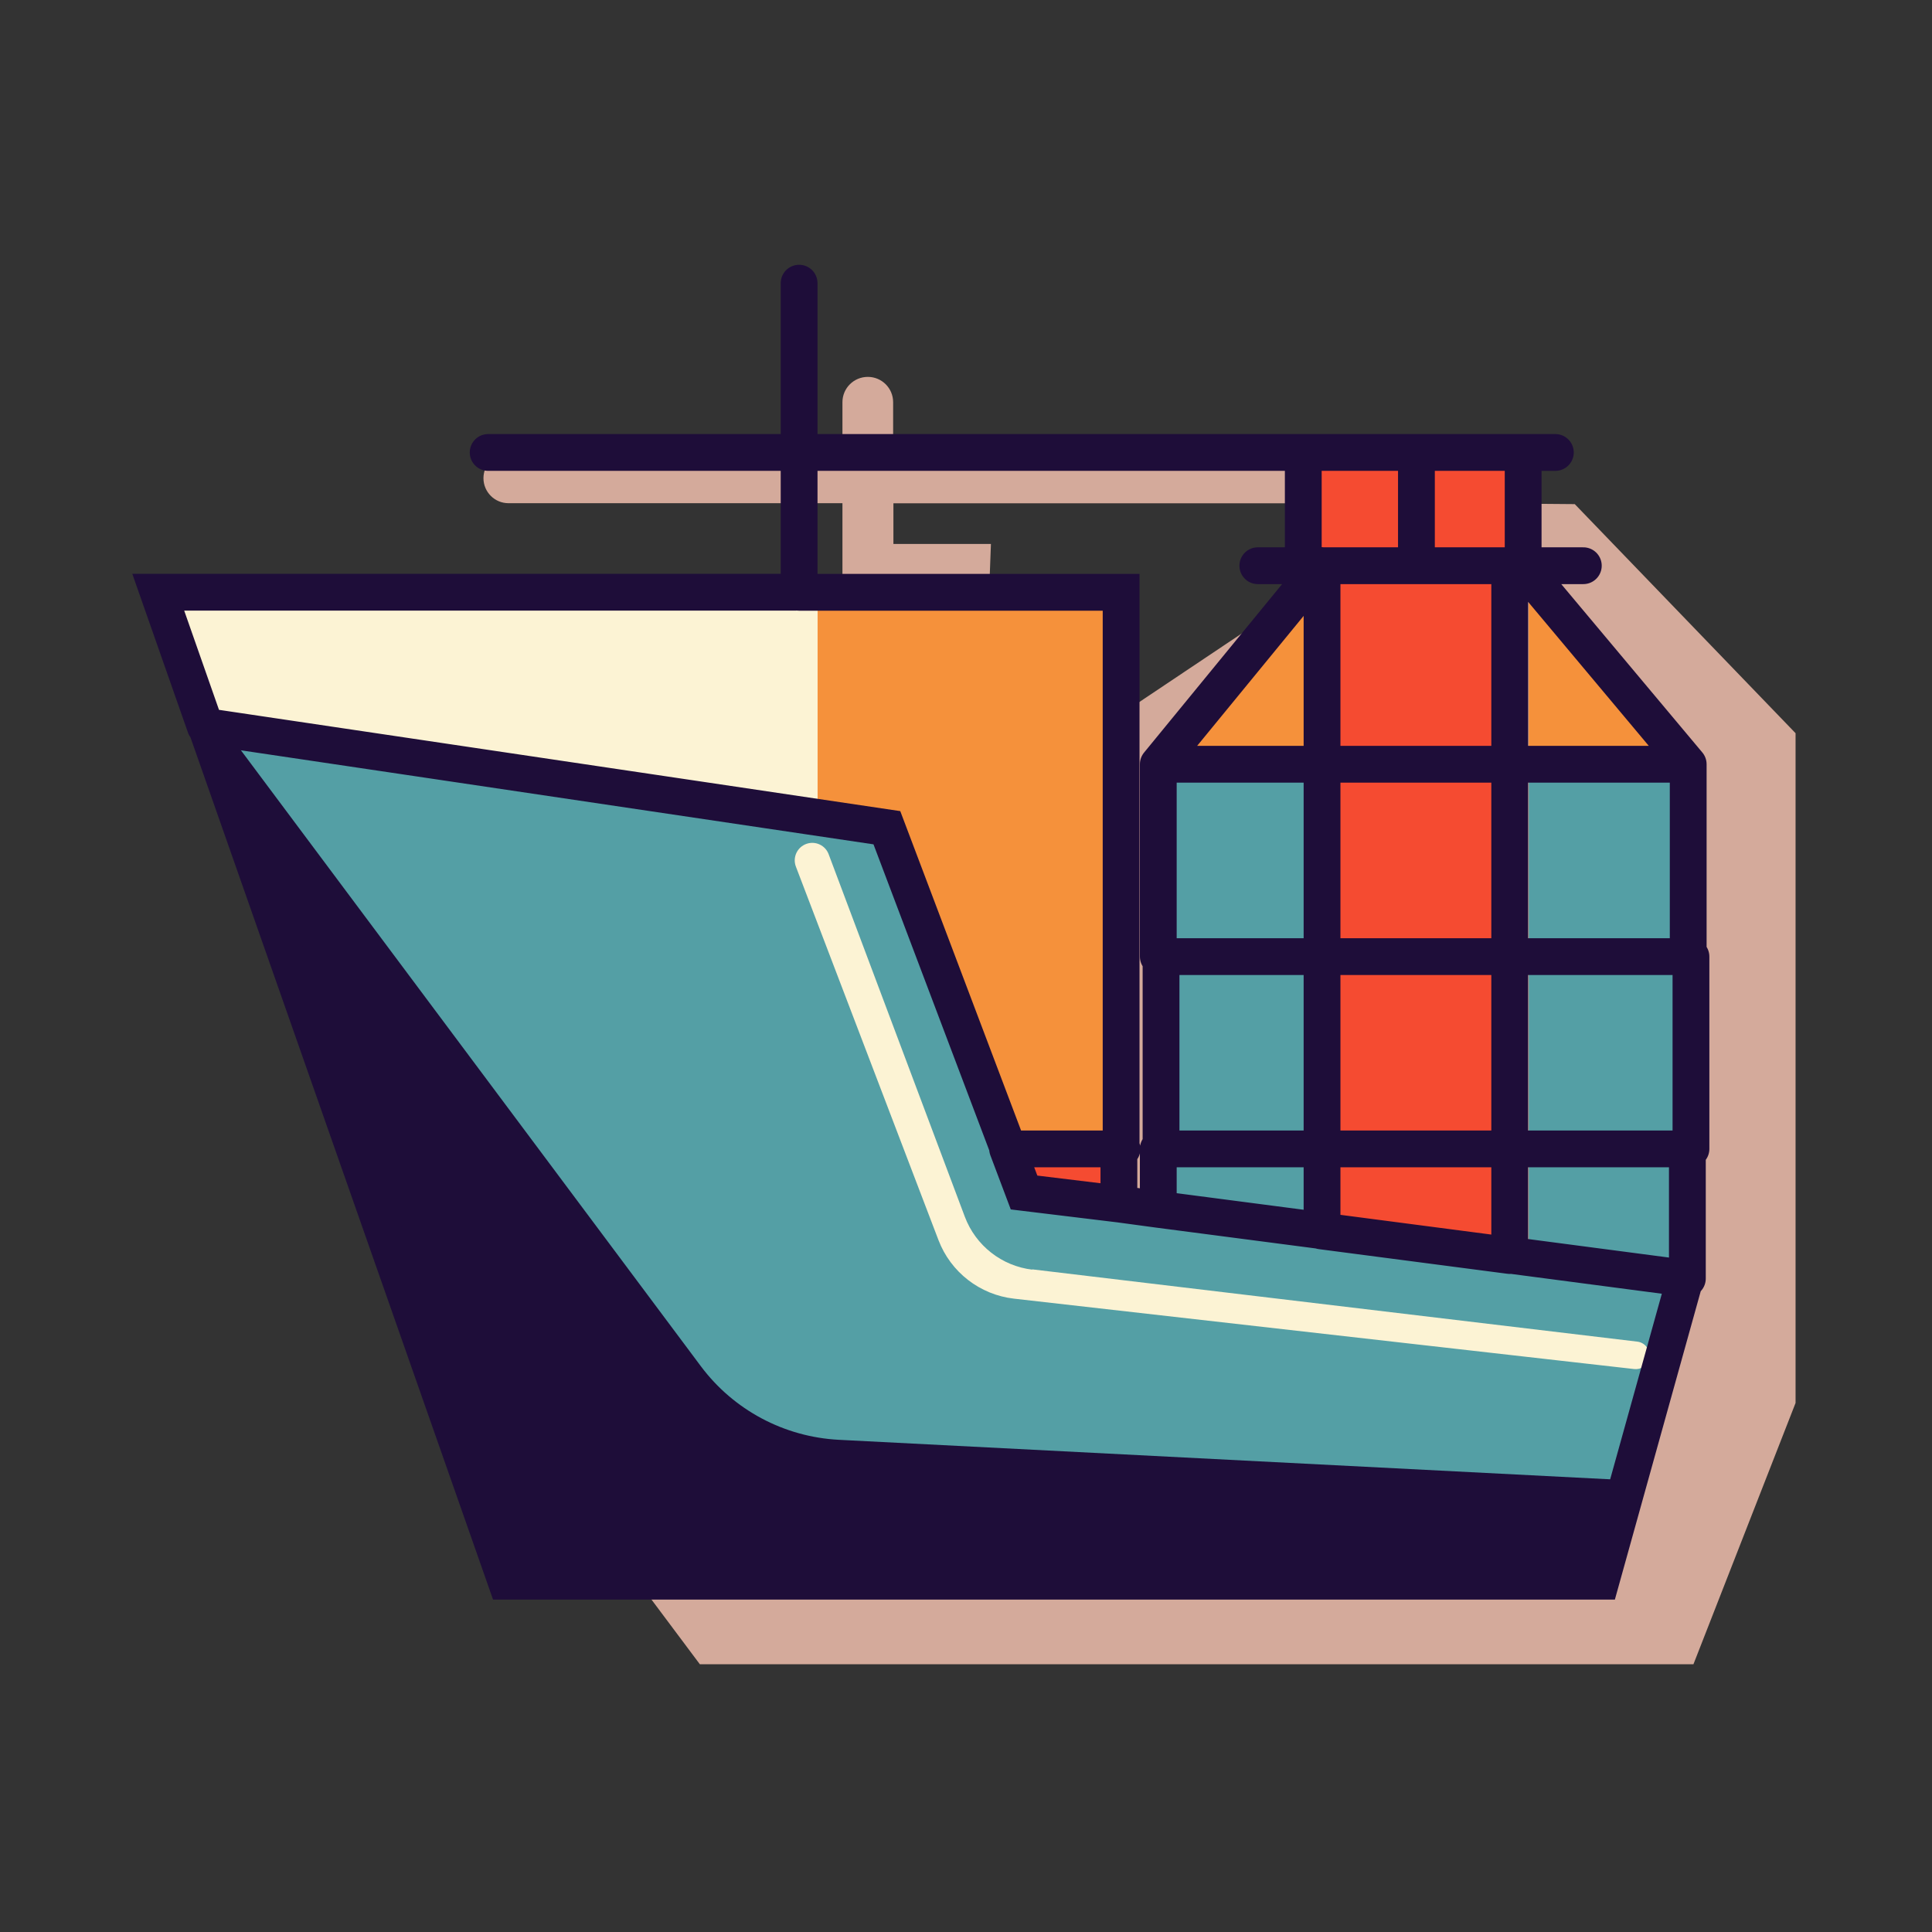
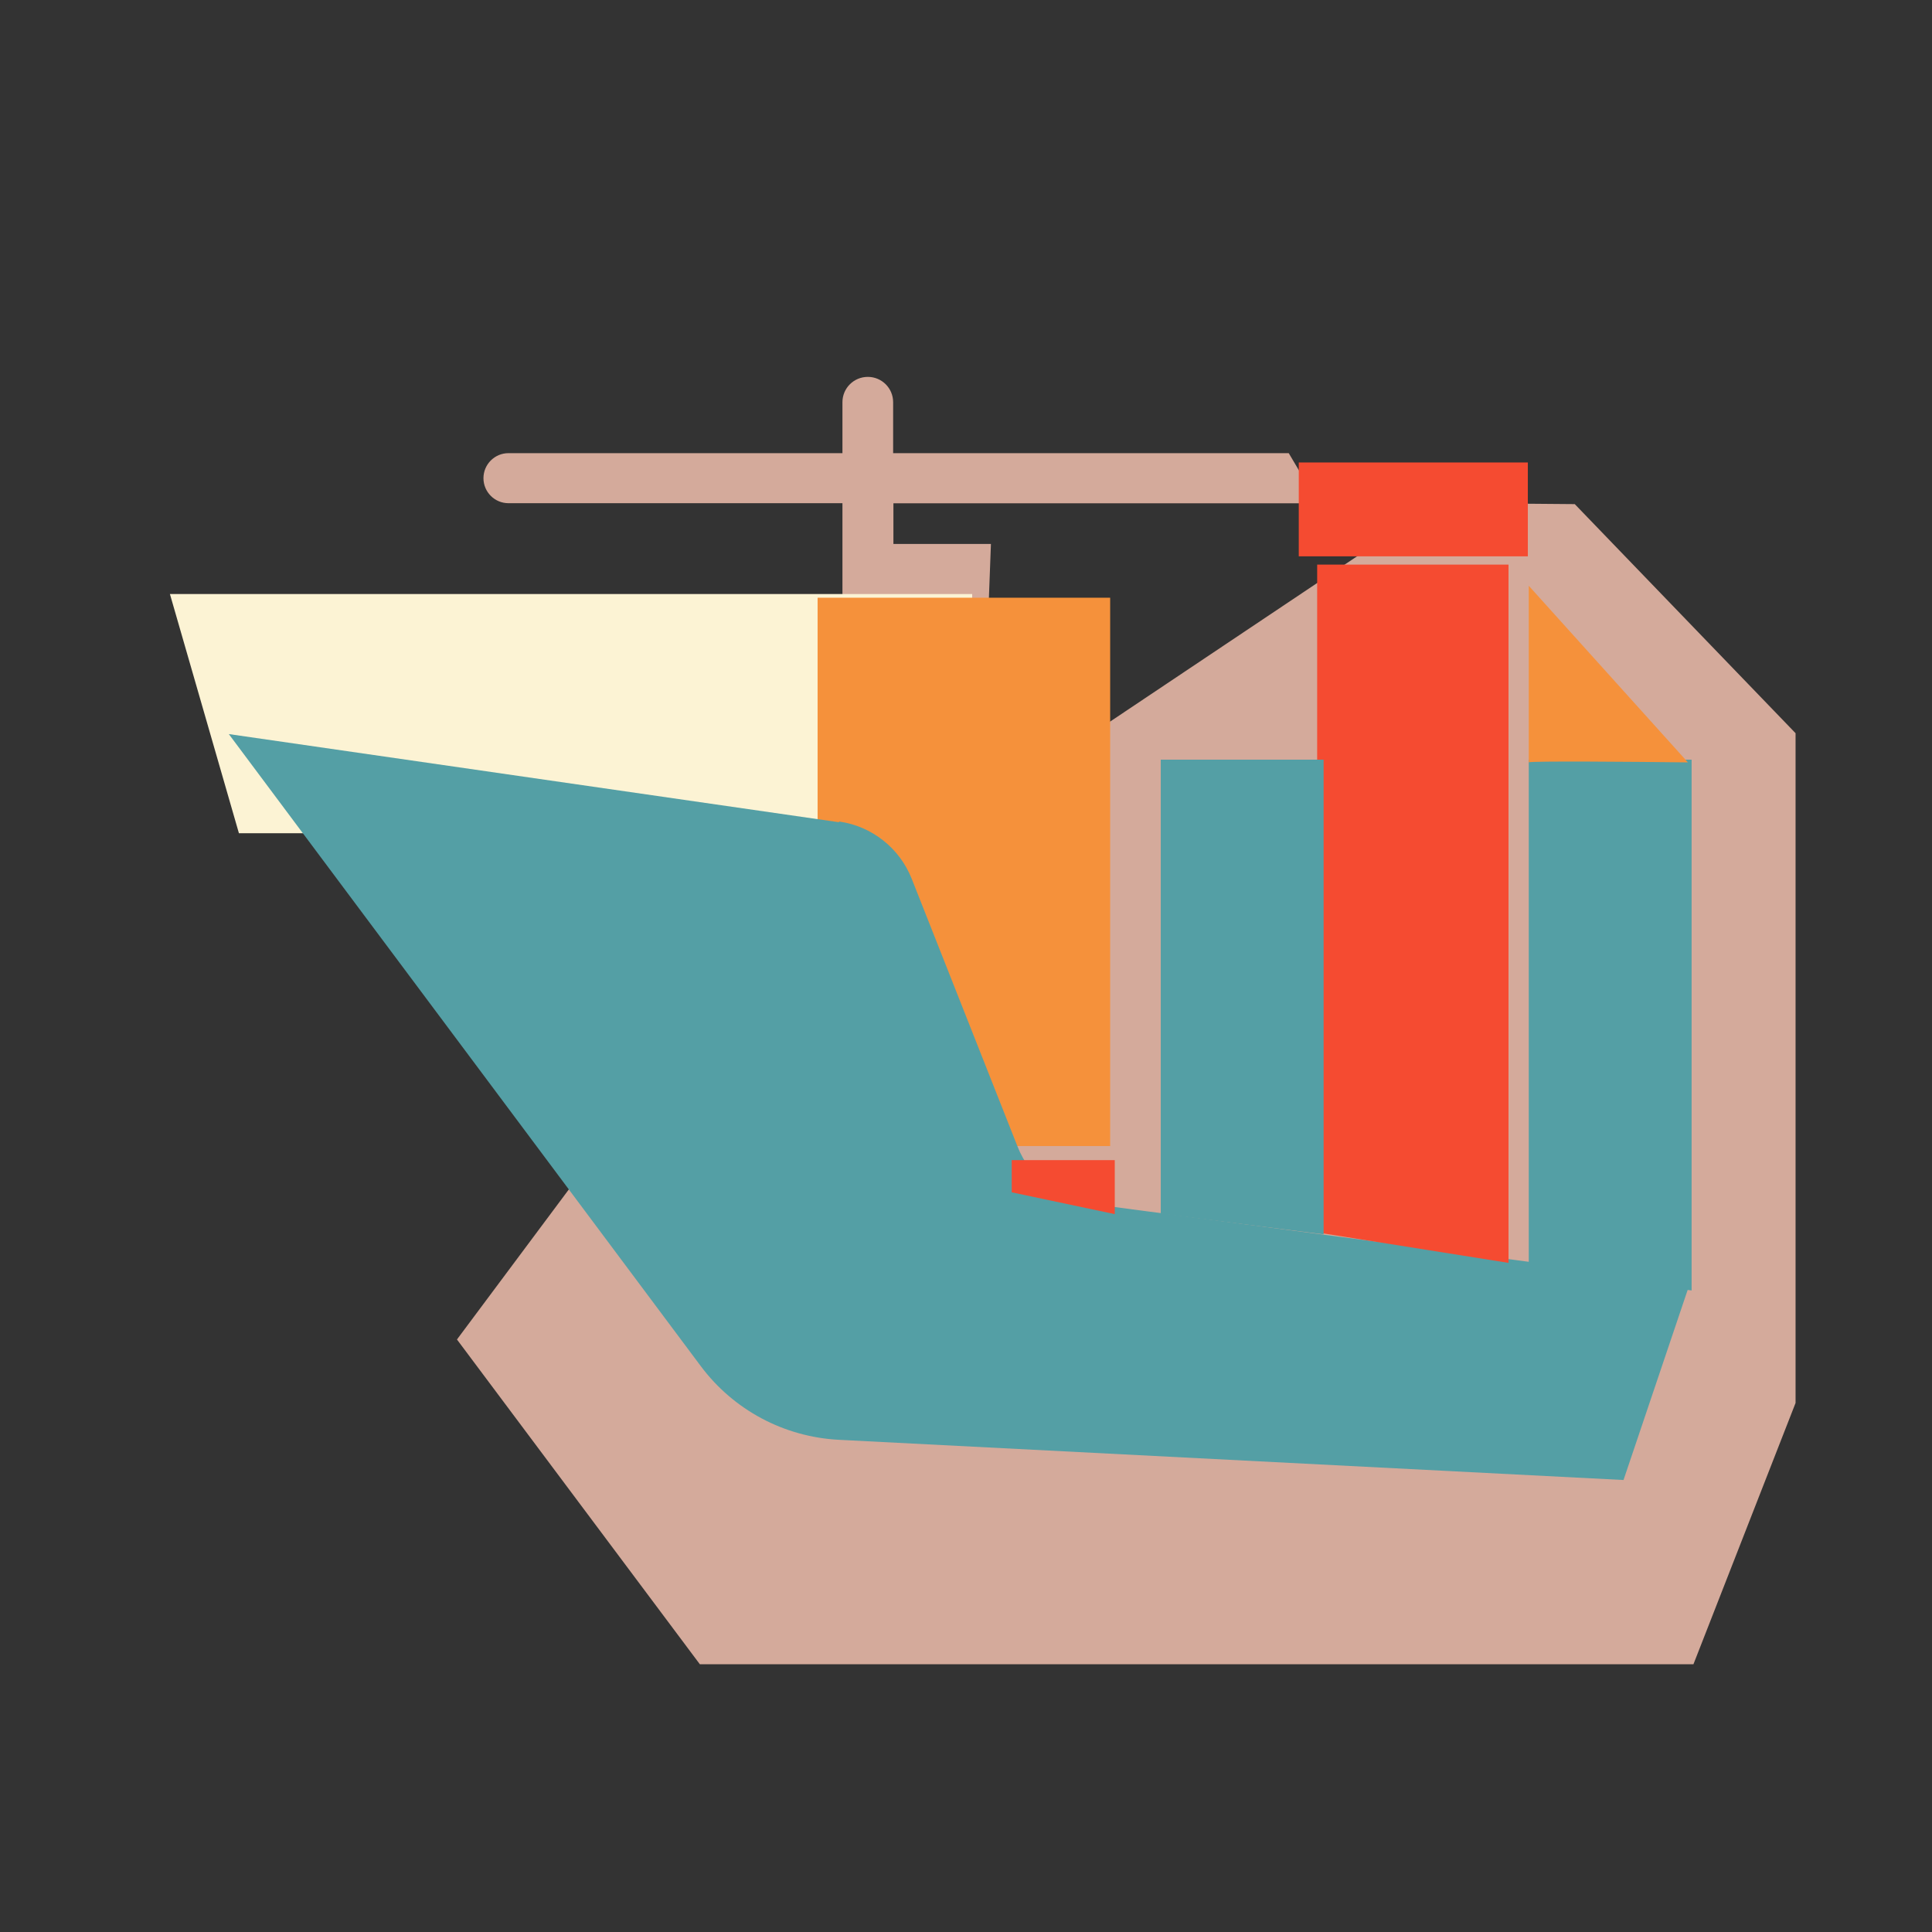
<svg xmlns="http://www.w3.org/2000/svg" fill="none" version="1.1" viewBox="0 0 210 210">
  <rect x="0" y="0" width="210" height="210" fill="#333333" stroke="none" />
  <g transform="translate(-9.83 -6.03)">
    <path d="m166 60.7 15 0.126 24 24.9v72.8l-11.1 28.4h-108l-26.4-35.3 41.9-56.2v-34.7h-36.3c-1.5 0-2.72-1.22-2.72-2.72 0-1.5 1.22-2.72 2.72-2.72h36.3v-5.54c0-1.52 1.23-2.75 2.76-2.75 1.52 0 2.75 1.23 2.75 2.75v5.54h43l3.23 5.45h-46.2v4.42h10.6l-1.08 28.7z" fill="#d4aa9b" />
    <path d="m28.3 70.6h87.2v26h-79.7z" fill="#fcf3d4" />
    <rect x="98.7" y="71" width="31.8" height="59.6" fill="#f5913b" />
-     <path d="m32.1 85.3 59.4 9.31 10.3 38.2 93 13.1-11.9 32.9h-118z" fill="#1e0d39" />
    <path d="m101 95.4-66.3-9.58 51.3 68.7c3.56 4.77 9.06 7.7 15 8.01l85.3 4.37 7.22-21.4-65.1-8.61c-3.6-0.475-6.66-2.86-7.99-6.24l-11.5-29.1c-1.32-3.33-4.32-5.71-7.87-6.22z" fill="#549fa5" />
-     <path d="m122 144 65.8 7.86c0.406 0.048 0.775 0.261 1.02 0.589 0.788 1.05-0.063 2.54-1.37 2.39l-67.4-7.65c-3.71-0.421-6.88-2.88-8.21-6.36l-15.5-40.6c-0.384-1 0.14-2.13 1.16-2.48 0.973-0.336 2.04 0.164 2.4 1.13l14.8 39.4c1.18 3.14 4.02 5.37 7.36 5.76z" fill="#fcf3d4" />
    <path d="m153 67.4h20.8v75.9l-20.8-3.31z" fill="#f54b31" />
    <path d="m136 88.6h17.7v51.6l-17.7-2.25z" fill="#549fa5" />
    <path d="m176 88.6h17.7v57.7l-17.7-2.52z" fill="#549fa5" />
    <path d="m131 138v-5.87h-11.2v3.5z" fill="#f54b31" />
-     <path d="m153 88.9v-19.2l-17.3 19.2c5.77-0.07 17.3-0.167 17.3 0z" fill="#f5913b" />
    <path d="m176 88.9v-19.2l17.3 19.2c-5.77-0.07-17.3-0.167-17.3 0z" fill="#f5913b" />
    <rect x="151" y="56.3" width="24.9" height="10.2" fill="#f54b31" />
-     <path d="m193 145-9.16 32.9h-119l-32.6-92.9m161 60-19.4-2.55m19.4 2.55v-14.1m-61.8 6-10.3-1.25-1.79-4.75m12.1 6 4.24 0.575m-4.24-0.575v-6m-99.3-45.9-5.12-14.6h69.4m-64.2 14.6 74 11 13.2 34.9m16.3 6.58 17.7 2.31m-17.7-2.31v-6.58m0-41.8h57.6m-57.6 0 17.7-21.6m-17.7 21.6v20.9m57.6-20.9-18.1-21.6m18.1 21.6v20.9m-19.4 32.5v-75m0 75-20.5-2.68m20.5-72.3h1.33m-1.33 0h-10.2m-10.2 0v72.3m0-72.3h10.2m-10.2 0h-2.1m-4.88 0h4.88m30.5 0h-6.54m0 0v-10.7m-11.6 10.7v-10.7m0 10.7h-12.3m0 0v-10.7m-88.6-1.61h116m-82.2 15.2h35v60.5m-35-60.5v-33.6m23 94.1h12.1m4.24 0h57.6m-57.6 0v-20.9m57.6 20.9v-20.9m-57.6 0h57.6" stroke="#1e0d39" stroke-linecap="round" stroke-width="4" />
  </g>
</svg>